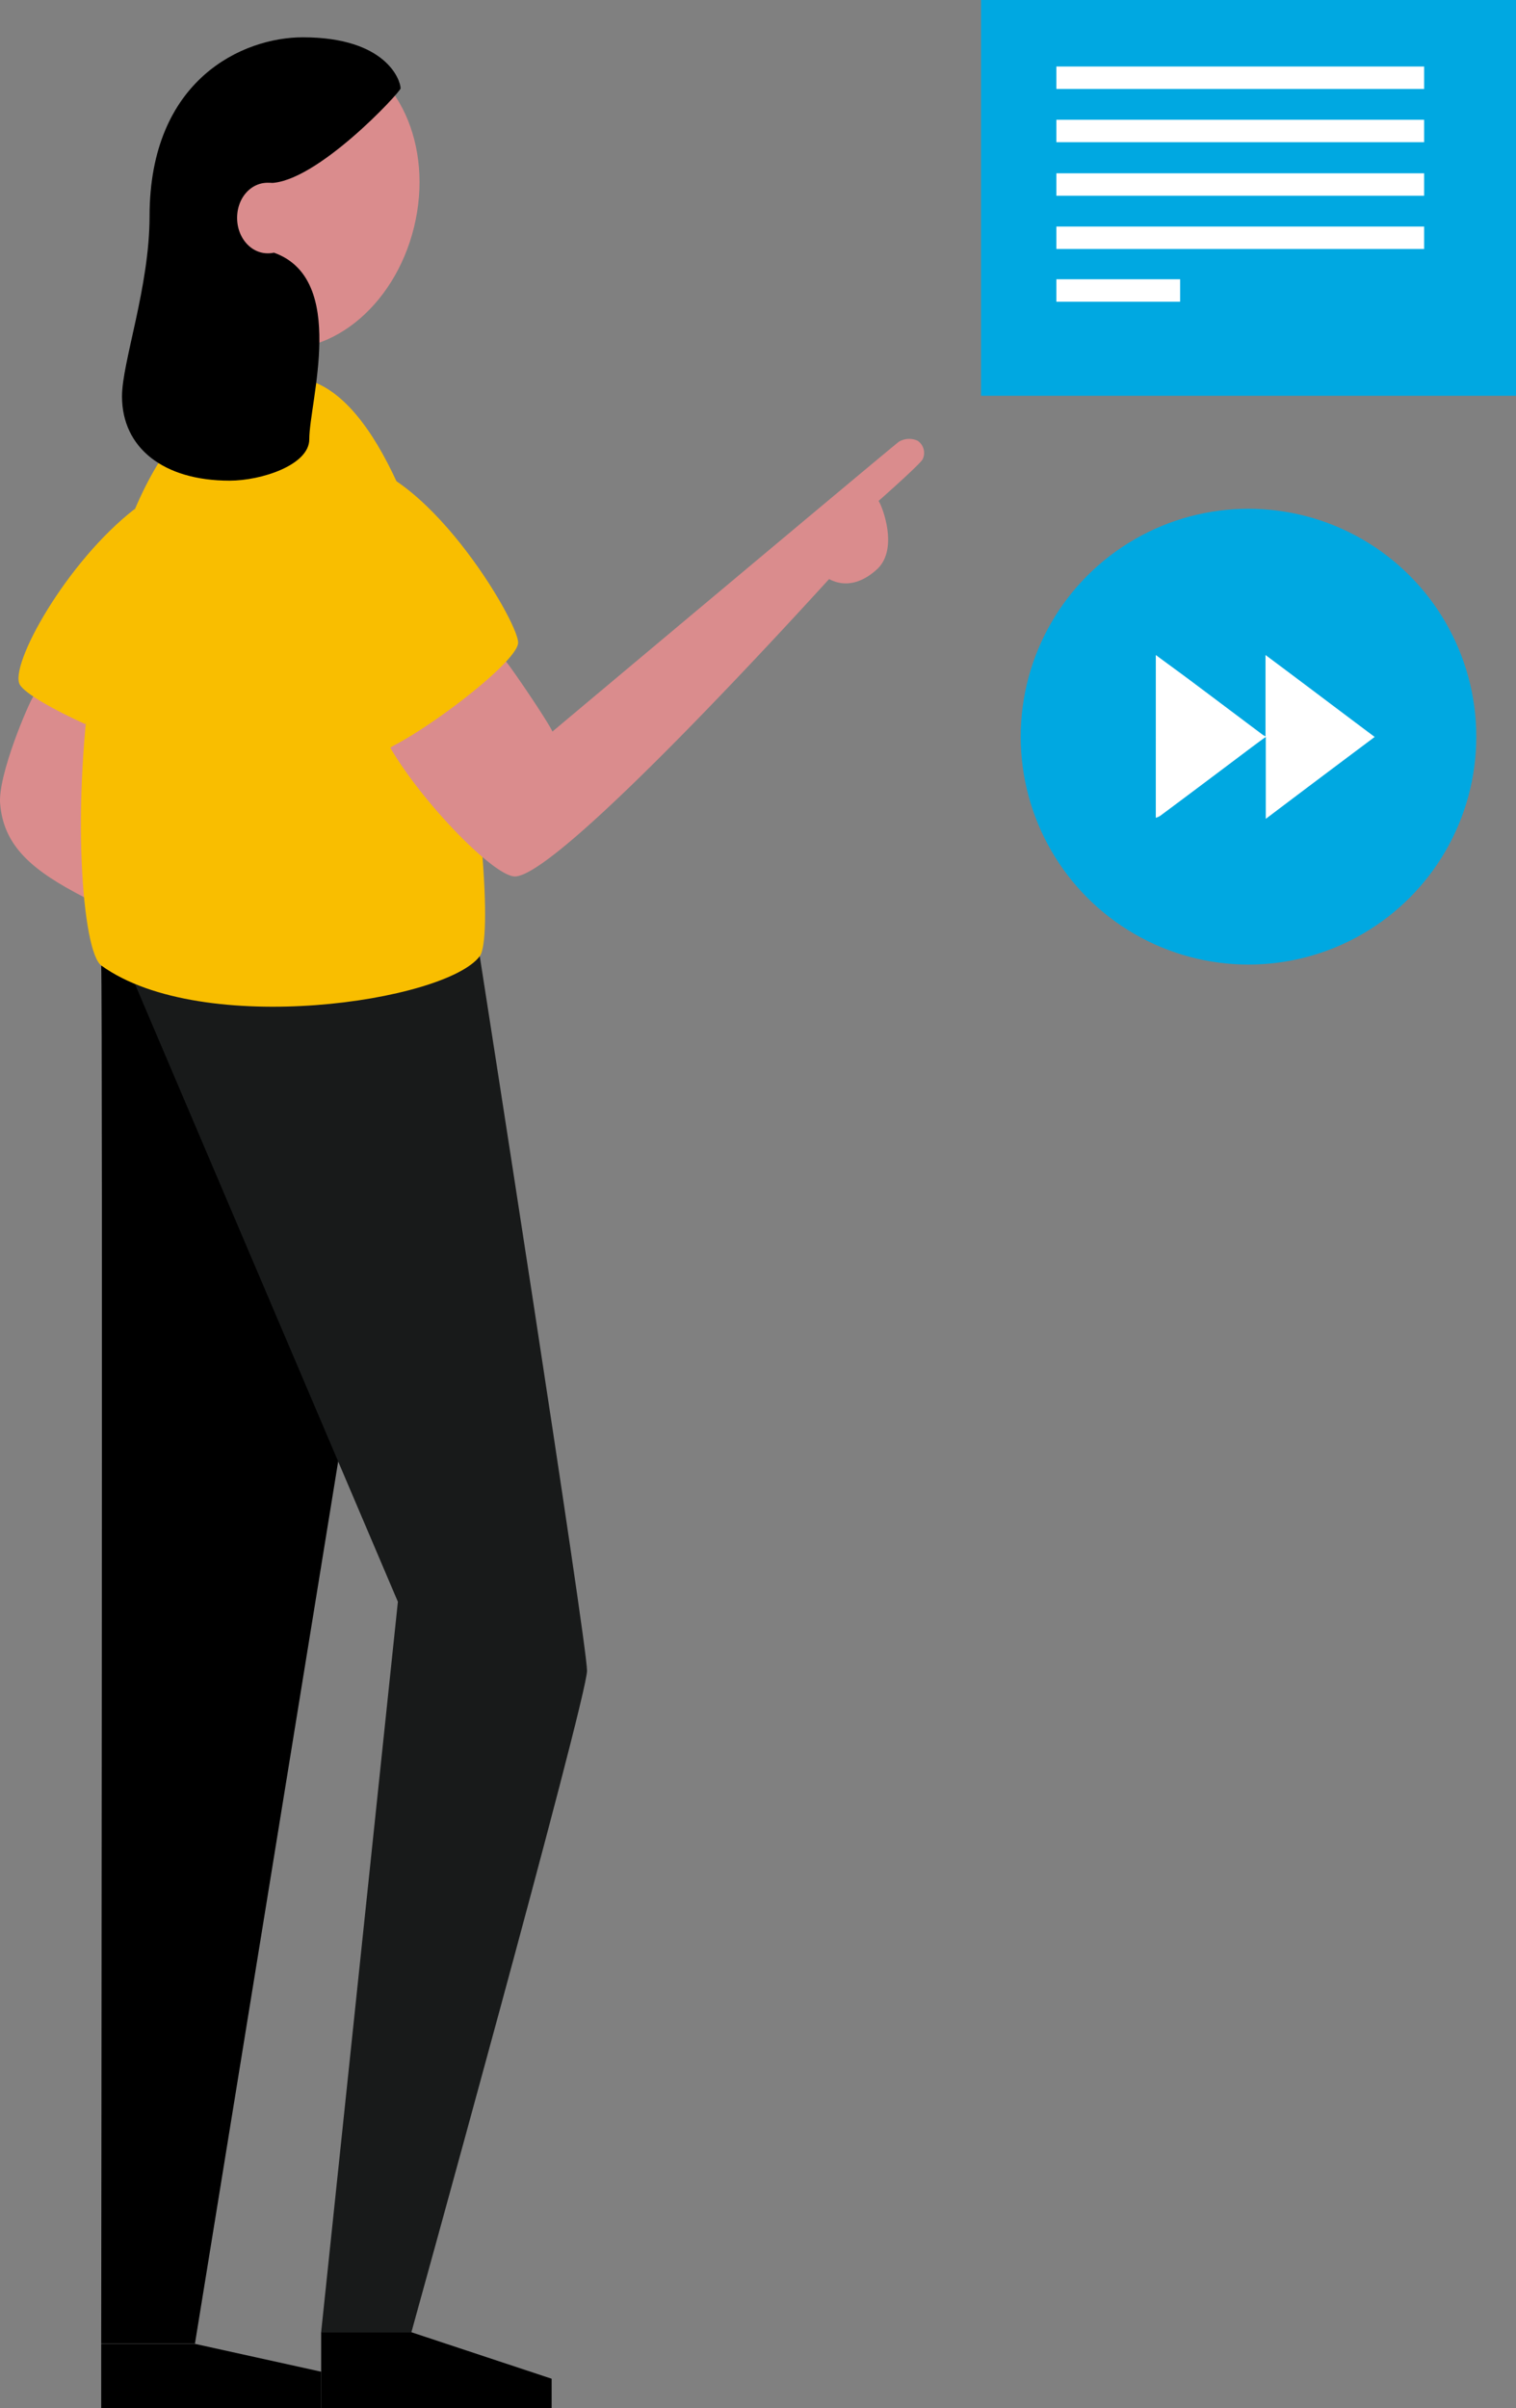
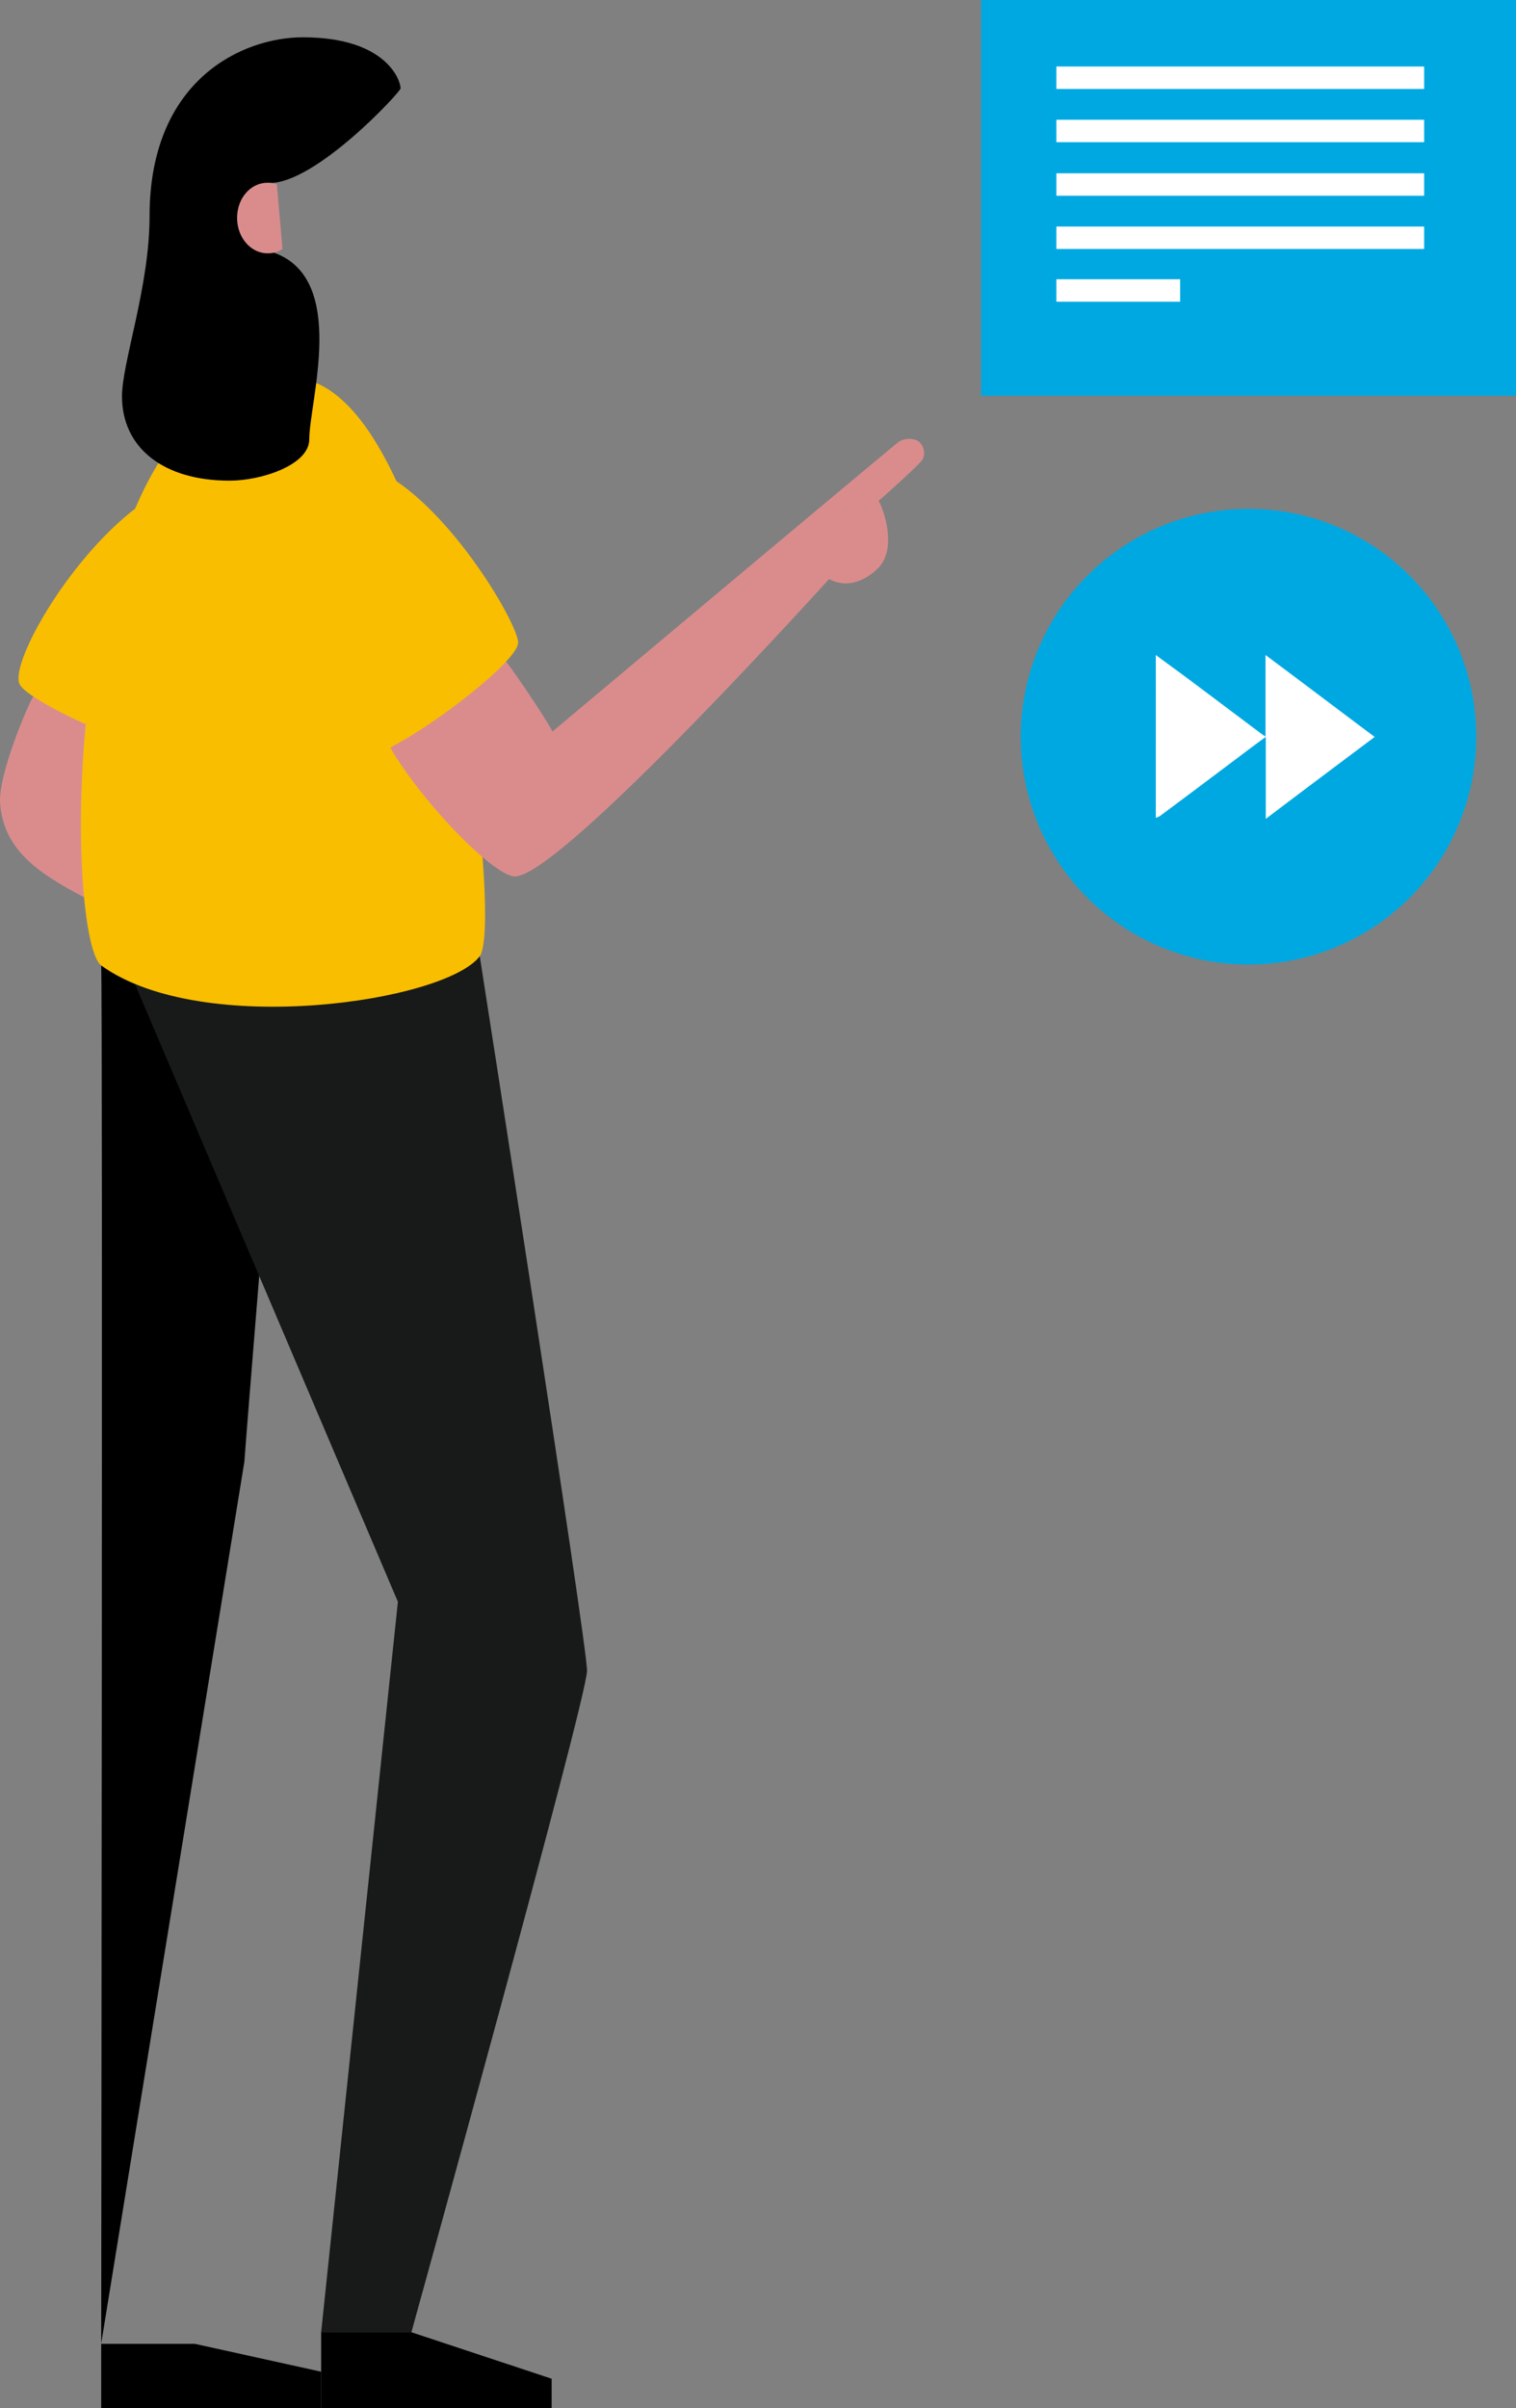
<svg xmlns="http://www.w3.org/2000/svg" width="349.855" height="555.478" viewBox="0 0 349.855 555.478">
  <rect x="0" y="0" width="349.855" height="555.478" fill="#808080" stroke="none" />
  <g id="_049-choices-colour" data-name="049-choices-colour" transform="translate(-105.545)">
    <g id="Layer_2_00000004524729340223136020000004242072871351931819_" transform="translate(0.016)">
      <g id="Vector">
-         <path id="Path_383" data-name="Path 383" d="M206.7,354.6c.374,8.169,0,317.834,0,317.834h21.638l33.049-203.471c.436-6.61,6.423-79.568,6.423-79.568l-38.038-39.1Z" transform="translate(-77.818 -131.863)" />
+         <path id="Path_383" data-name="Path 383" d="M206.7,354.6c.374,8.169,0,317.834,0,317.834l33.049-203.471c.436-6.61,6.423-79.568,6.423-79.568l-38.038-39.1Z" transform="translate(-77.818 -131.863)" />
        <path id="Path_384" data-name="Path 384" d="M298.768,353.7s24.756,158.387,24.756,164.81S282.991,671.1,282.991,671.1H262.164l17.709-168.489L219.2,360.123" transform="translate(-82.523 -133.143)" fill="#181a1a" />
        <path id="Path_385" data-name="Path 385" d="M176.951,257.6c-1.122,1.621-8.231,18.208-7.67,24.756.811,9.977,7.67,15.527,19.393,21.576,3.367,0,6.984-38.911,6.984-38.911L185.12,257.6Z" transform="translate(-63.721 -96.968)" fill="#da8c8d" />
        <path id="Path_386" data-name="Path 386" d="M202.974,188.2c-15.776,12.16-29.121,36.167-26.564,40.594,1.247,2.058,7.732,5.737,15.153,9.1" transform="translate(-66.297 -70.844)" fill="#f9be00" />
-         <ellipse id="Ellipse_32" data-name="Ellipse 32" cx="34.982" cy="27.562" rx="34.982" ry="27.562" transform="translate(139.229 73.282) rotate(-76.272)" fill="#da8c8d" />
        <path id="Path_387" data-name="Path 387" d="M247.59,139.7c35.045,0,49.387,125.774,43.65,133.444-7.857,10.476-64.041,18.894-87.3,2.182C194.96,268.966,193.588,139.7,247.59,139.7Z" transform="translate(-74.995 -52.587)" fill="#f9be00" />
        <path id="Path_388" data-name="Path 388" d="M206.7,867v14.841h50.759v-8.418L228.338,867" transform="translate(-77.818 -326.364)" />
        <path id="Path_389" data-name="Path 389" d="M288.1,862.7v17.522h53.191v-6.8L308.927,862.7" transform="translate(-108.459 -324.745)" />
        <path id="Path_390" data-name="Path 390" d="M340.389,213.7c1,1.06,9.478,13.469,10.725,16.15,2.37-2,78.695-65.974,79.942-66.847a4.631,4.631,0,0,1,4.3-.249,3.369,3.369,0,0,1,1.185,4.3c-.686,1.247-10.164,9.6-10.164,9.6.748,1,4.739,10.975-.312,15.714-3.43,3.18-7.358,4.3-11.1,2.307-2.494,2.681-62.108,68.593-72.521,68.593-4.8,0-21.326-16.961-28.747-29.682" transform="translate(-118.096 -61.107)" fill="#da8c8d" />
        <path id="Path_391" data-name="Path 391" d="M272,188.784c0,20.578,16.213,49.262,21.825,49.262S327.5,217.468,327.5,212.479,305.673,170.7,286.966,170.7C279.483,170.7,272,178.806,272,188.784Z" transform="translate(-102.399 -64.256)" fill="#f9be00" />
        <path id="Path_392" data-name="Path 392" d="M248.447,47.41c10.725.062,30.243-21.014,30.243-21.825,0-1.871-3.3-11.785-22.573-11.785-13.719,0-35.356,9.6-35.356,41.28,0,16.275-6.36,33.673-6.36,41.53,0,11.91,9.6,19.455,24.818,19.455,7.358,0,18.4-3.617,18.4-9.541,0-8.668,8.917-36.915-8.106-43.026" transform="translate(-80.716 -5.195)" />
        <path id="Path_393" data-name="Path 393" d="M267.476,82.877a5.975,5.975,0,0,1-3.43,1c-3.866,0-7.046-3.617-7.046-8.169s3.118-8.106,7.046-8.106a6.072,6.072,0,0,1,2.12.374" transform="translate(-96.752 -25.447)" fill="#da8c8d" />
        <rect id="Rectangle_229" data-name="Rectangle 229" width="123.467" height="91.291" transform="translate(331.917)" fill="#00a8e1" />
        <circle id="Ellipse_33" data-name="Ellipse 33" cx="52.567" cy="52.567" r="52.567" transform="translate(341.083 117.356)" fill="#00a8e1" />
      </g>
    </g>
    <circle id="Ellipse_3_00000106834054304923403130000003320463371310605465_" cx="34.421" cy="34.421" r="34.421" transform="translate(358.31 137.56)" fill="#00a8e1" />
    <rect id="Rectangle_9_00000051358888898727011880000013282107482137255068_" width="84.868" height="5.176" transform="translate(349.331 52.255)" fill="#fff" />
    <rect id="Rectangle_9_00000034055732489844919850000015581034558075776649_" width="84.868" height="5.176" transform="translate(349.331 39.971)" fill="#fff" />
    <rect id="Rectangle_9_00000004539719128263331950000007415531889097407927_" width="84.868" height="5.176" transform="translate(349.331 27.624)" fill="#fff" />
    <rect id="Rectangle_9_00000145059577059403174080000016968094521199785393_" width="84.868" height="5.176" transform="translate(349.331 15.34)" fill="#fff" />
    <rect id="Rectangle_10_00000131352319300921651490000005016800710068860299_" width="28.56" height="5.176" transform="translate(349.331 64.415)" fill="#fff" />
    <g id="CPMsWl_00000135661214975071752890000017261492092269691309_" transform="translate(372.278 151.091)">
      <g id="Group_513" data-name="Group 513">
        <path id="Path_394" data-name="Path 394" d="M597,242.3c3.118,2.307,6.236,4.552,9.291,6.859,5.176,3.866,10.289,7.732,15.465,11.6.125.062.249.125.561.312V242.3c8.543,6.36,16.774,12.6,25.192,18.894-8.418,6.3-16.649,12.471-25.13,18.894V261.194c-1.5,1.06-2.744,2-3.991,2.931-6.8,5.113-13.594,10.227-20.391,15.277a3.7,3.7,0,0,1-1,.437C597,267.305,597,254.834,597,242.3Z" transform="translate(-597 -242.3)" fill="#fff" />
      </g>
    </g>
  </g>
</svg>